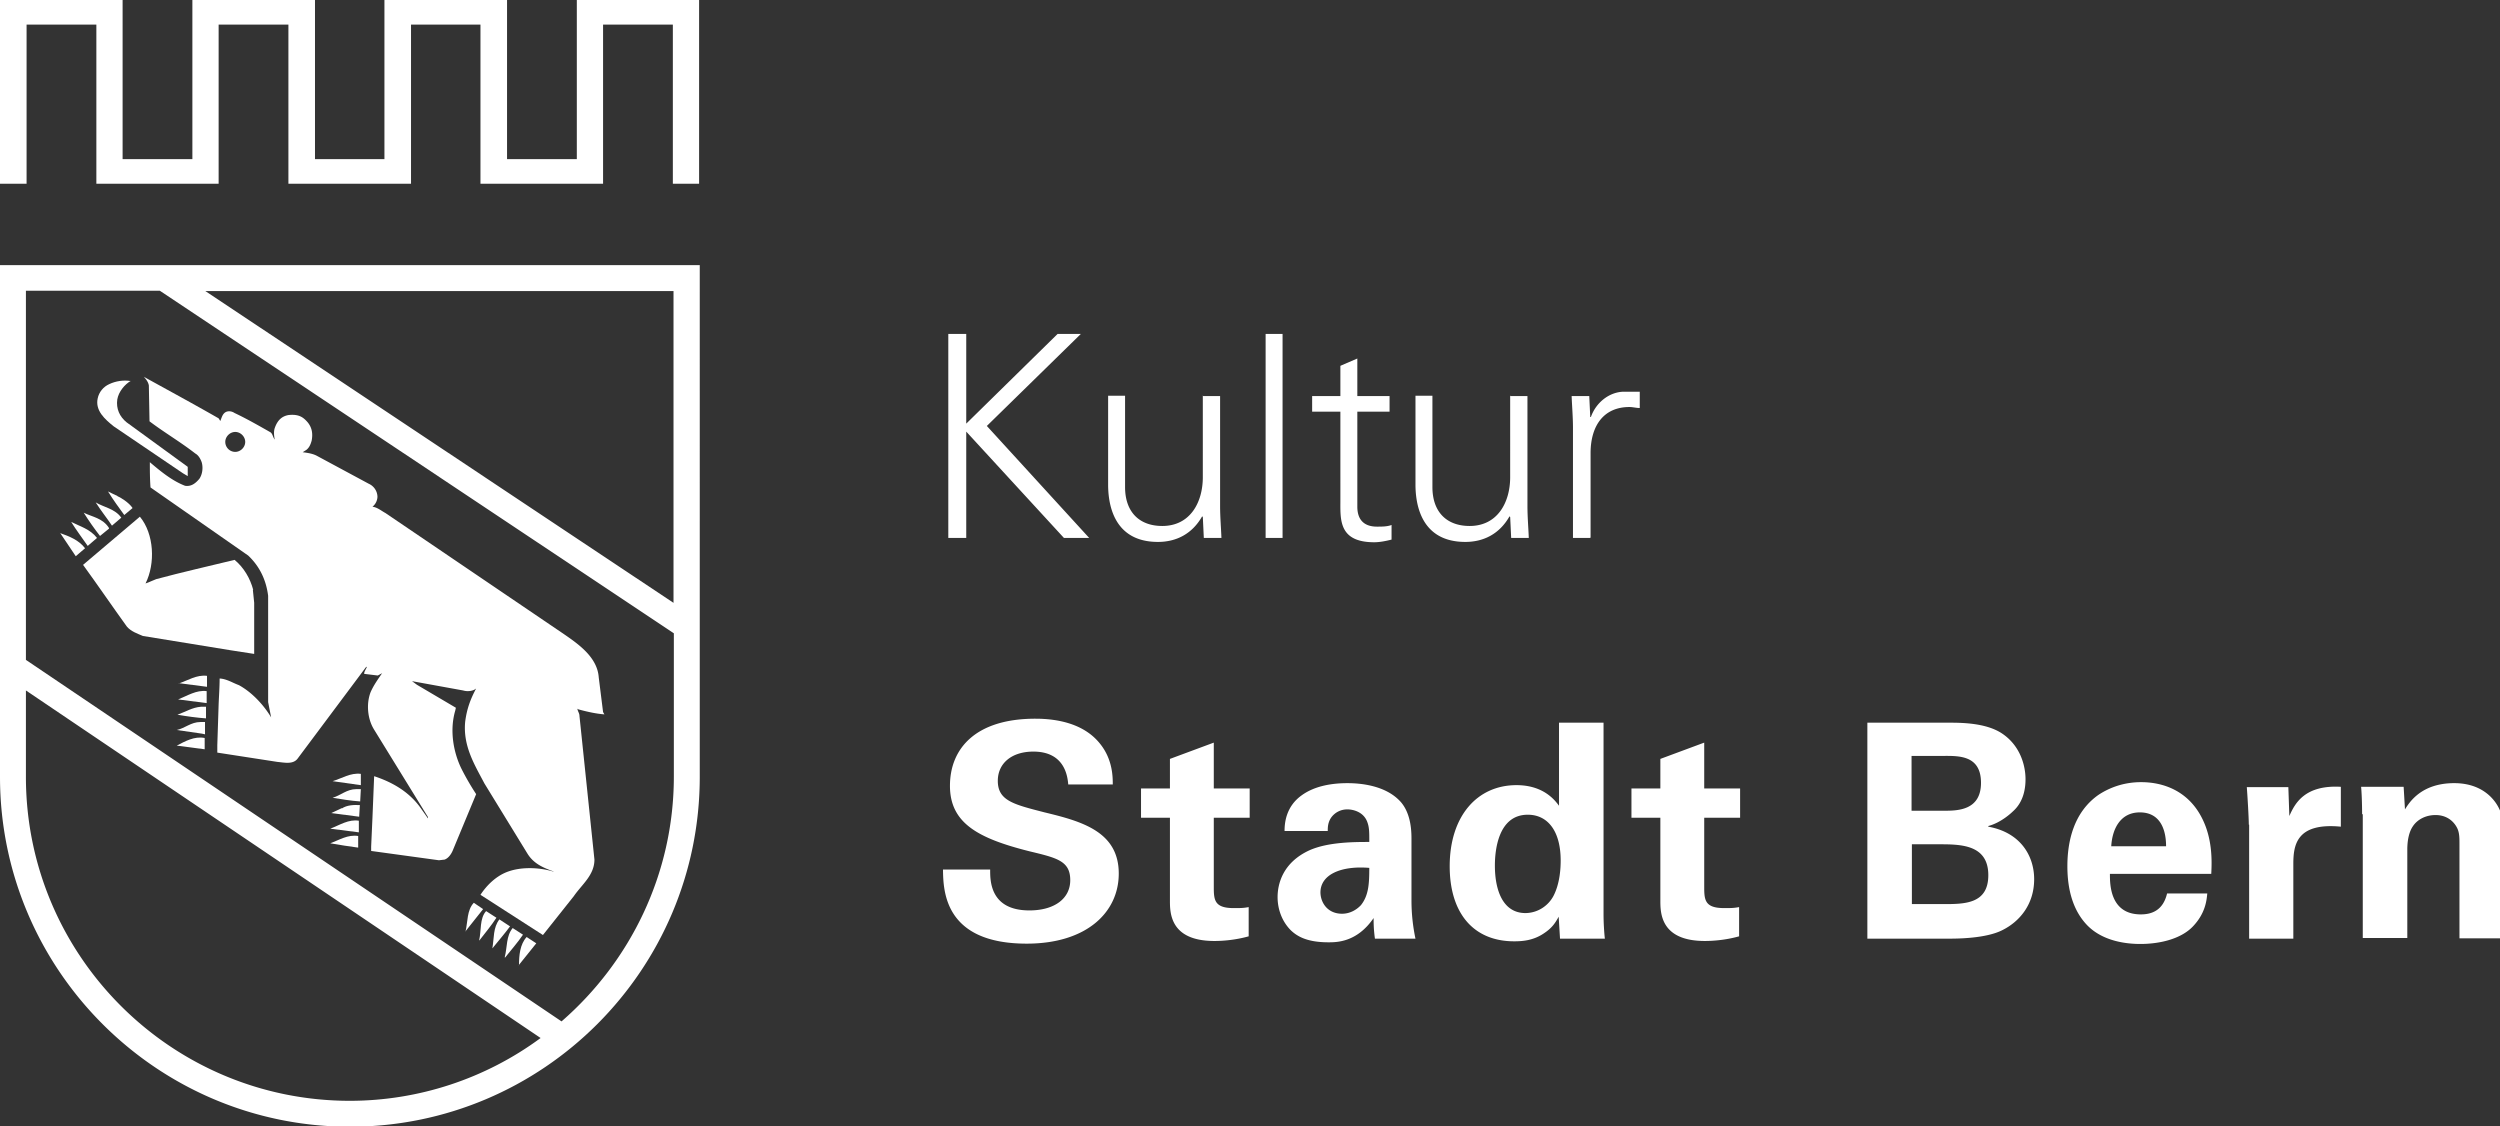
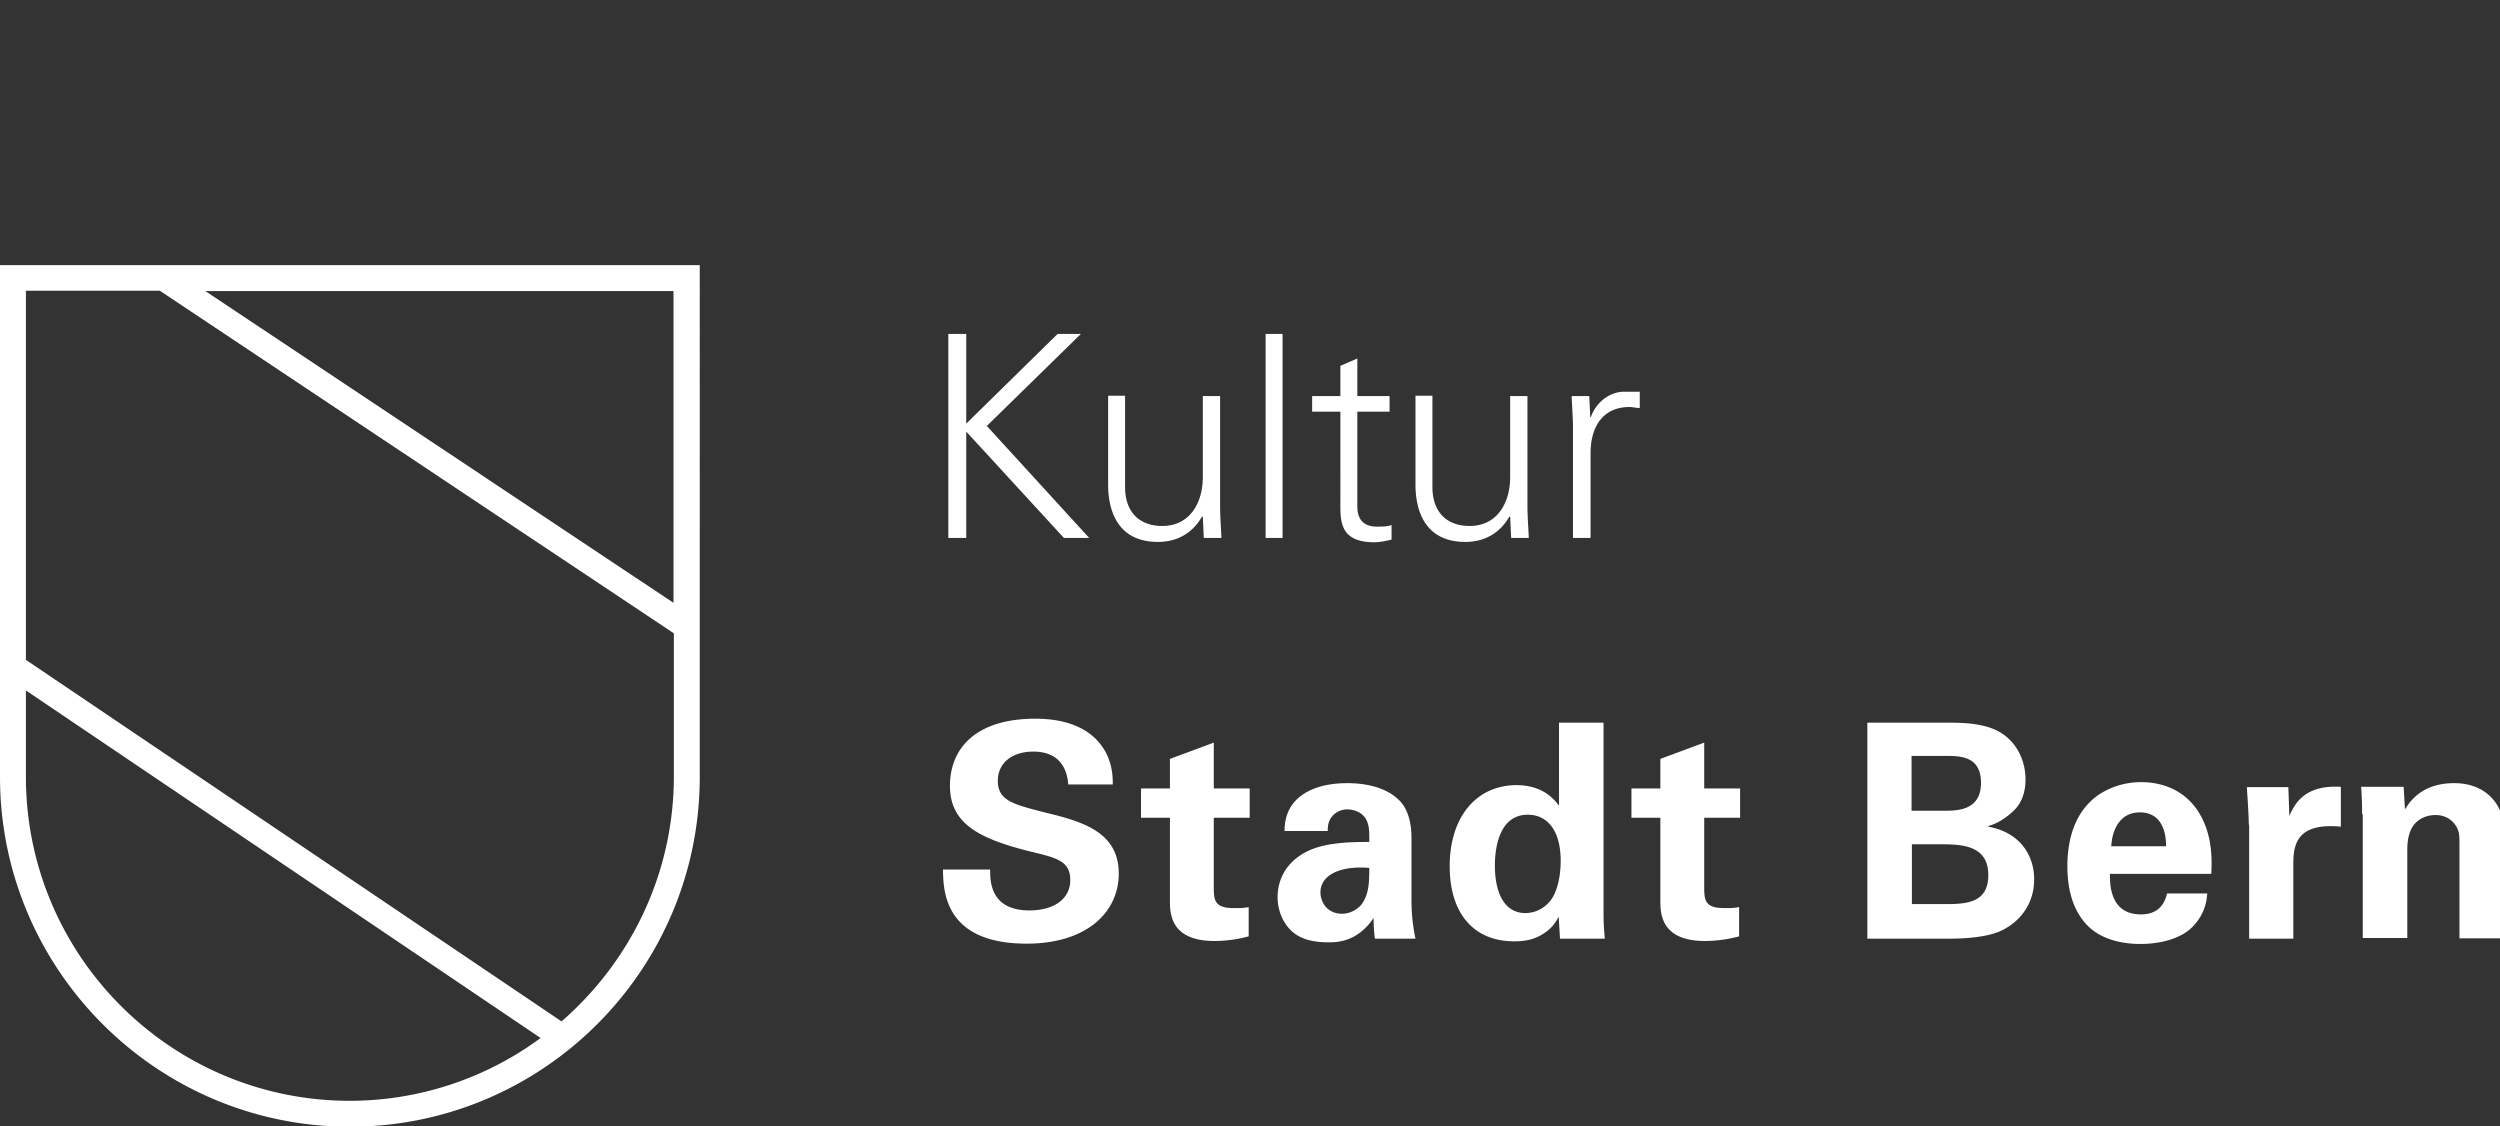
<svg xmlns="http://www.w3.org/2000/svg" viewBox="0 0 75.24 33.9">
  <rect x="0" y="0" width="75.24" height="33.9" fill="#333333" stroke="none" />
-   <path fill="#fff" d="M3.94 11.46c-.19.11-.37.33-.41.56-.04.28.07.52.28.69.61.45 1.23.89 1.84 1.34v.28l-.15-.09-2.08-1.41c-.26-.21-.56-.47-.48-.84.04-.19.17-.35.35-.43.19-.09.43-.13.65-.09ZM17.36 0v4.79h-2.1V0h-3.69v4.79H9.48V0H5.79v4.79h-2.1V0H0v5.53h.8V.74h2.1v4.79h3.68V.74h2.1v4.79h3.69V.74h2.09v4.79h3.69V.74h2.1v4.79h.79V0zM7.62 17.75c-.09-.34-.28-.67-.56-.9-.78.19-1.58.37-2.36.58-.11.04-.2.09-.32.13.3-.6.26-1.49-.17-2.01L2.5 17c.45.62.88 1.25 1.32 1.86.13.15.32.21.48.28l2.64.43.71.11v-1.54l-.04-.39Zm-4.08-2.82c-.09-.04-.29-.14-.29-.14.16.26.33.49.49.71l.25-.21c-.11-.17-.38-.33-.46-.36Zm-.66.19c.15.24.33.46.49.7l.28-.24c-.19-.27-.52-.31-.77-.46m.4.77c-.19-.3-.5-.33-.76-.46.15.24.31.47.49.7l.27-.22Zm-1.13-.17c.15.24.33.48.49.71l.28-.24c-.21-.27-.52-.35-.77-.48Zm-.34.32.47.7.28-.24c-.19-.25-.48-.36-.76-.46Zm8.2 7.47.85.12v-.34c-.31-.04-.58.14-.85.22m.71.24c-.28 0-.47.19-.71.26.25.04.54.09.83.11l.02-.37h-.13Zm-.43.57-.32.15.84.11.02-.35c-.19-.01-.39 0-.54.1Zm-.35.62.86.11v-.35c-.31-.05-.57.13-.86.24m0 .44c.27.05.56.09.84.13v-.35c-.31-.05-.57.12-.84.22m-4.56-4.82c.28.04.57.07.85.11v-.33c-.31-.04-.58.14-.85.23Zm-.02.49.86.11v-.36c-.31-.04-.58.14-.86.25m.69.22c-.26.02-.46.15-.71.24.29.05.58.09.86.11v-.35zm-.02.46c-.28 0-.47.19-.71.24l.76.11.09.02v-.37h-.15Zm-.71.71.84.11v-.34c-.31-.06-.59.1-.84.23m8.68 5.6.54-.68-.28-.19c-.21.22-.18.57-.25.87Zm.43.26c.17-.22.37-.46.51-.68l-.31-.2c-.2.22-.14.59-.21.88Zm.39.24c.16-.2.37-.44.53-.66l-.32-.21c-.19.24-.16.57-.21.86Zm.38.28c.18-.23.38-.45.54-.69l-.31-.2c-.2.24-.16.57-.24.88Zm.41.23.53-.66-.29-.19c-.2.22-.23.55-.23.85Z" />
-   <path fill="#fff" d="m17.35 21.31.06.04c.26.07.52.13.78.15l-.04-.07-.13-1.04c-.04-.6-.59-.99-1.04-1.3l-5.38-3.65c-.13-.07-.24-.17-.39-.19a.4.4 0 0 0 .15-.3.44.44 0 0 0-.26-.39l-1.56-.84c-.13-.07-.28-.09-.43-.11l.11-.07c.09-.07.13-.17.16-.28.04-.21.01-.39-.12-.55-.13-.15-.26-.25-.57-.22-.18.03-.33.13-.42.39-.04.11-.02.26 0 .35-.06-.07-.06-.17-.13-.22-.37-.21-.72-.41-1.08-.58-.09-.06-.2-.07-.28-.02-.09.06-.11.17-.15.26l-.05-.08c-.75-.43-1.51-.84-2.25-1.25.06.07.13.15.15.26l.02 1.08c.45.34.93.62 1.38.97.09.05.15.15.19.26.05.17.02.37-.07.5-.11.13-.24.24-.43.21-.39-.15-.73-.43-1.06-.71 0 .24 0 .5.02.76l2.94 2.05c.35.33.54.74.6 1.21v3.2l.09.46c-.22-.37-.58-.76-.97-.97-.19-.07-.37-.19-.58-.2 0 .26-.02.52-.03.78l-.04 1.23v.22l1.81.28c.21.02.46.08.6-.09l2.07-2.77h.02c-.02.07-.08.13-.08.21l.41.05.13-.07c-.13.19-.26.37-.35.58-.13.35-.09.8.11 1.12l1.62 2.63v.04l-.24-.34c-.35-.48-.86-.76-1.38-.93l-.05 1.23-.04.89v.13l2.04.28.17-.02c.11-.04.19-.15.24-.26l.71-1.71q-.255-.39-.45-.78c-.24-.5-.35-1.15-.18-1.73l.02-.09-1.17-.69-.15-.11 1.54.28c.13.04.3.02.39-.06-.17.32-.28.61-.33 1-.07.73.28 1.29.58 1.86l1.3 2.12c.19.3.48.42.79.53h-.02c-.43-.13-.99-.15-1.41.02-.32.13-.59.39-.78.68l1.88 1.21.93-1.17c.24-.35.62-.63.62-1.1l-.45-4.32c0-.09-.06-.15-.06-.22M7.08 13.6c-.17 0-.3-.14-.3-.3s.14-.3.3-.3.3.14.3.3-.14.3-.3.3" />
  <path fill="#fff" d="M0 7.98v15.4c0 5.8 4.72 10.53 10.53 10.53s10.53-4.72 10.53-10.53V7.98zm20.28 10.17L6.18 8.76h14.09v9.39ZM.78 23.37v-2.59l15.49 10.46a9.68 9.68 0 0 1-5.74 1.89c-5.38 0-9.75-4.37-9.75-9.75Zm16.12 7.37L.78 19.86V8.75h4.03l15.47 10.31v4.31c0 2.94-1.32 5.58-3.38 7.37m12.9-4.57c0 .31-.02 1.23 1.18 1.23.76 0 1.23-.36 1.23-.91 0-.58-.4-.67-1.23-.87-1.55-.39-2.39-.85-2.39-1.97s.77-2.02 2.57-2.02c.67 0 1.48.15 1.96.77.37.47.37.99.37 1.21h-1.34c-.02-.22-.09-.99-1.05-.99-.65 0-1.07.35-1.07.88 0 .6.48.71 1.41.95 1.12.27 2.23.58 2.23 1.84 0 1.17-.97 2.11-2.77 2.11-2.49 0-2.51-1.6-2.52-2.23zm7.78 2.01c-.43.12-.82.14-1.03.14-1.34 0-1.34-.85-1.34-1.22v-2.49h-.87v-.88h.87v-.89l1.32-.49v1.38h1.08v.88h-1.08v2.05c0 .41 0 .67.6.67.2 0 .29 0 .45-.03v.87Zm3.8.07c-.04-.28-.04-.49-.04-.62-.5.73-1.11.73-1.36.73-.66 0-.95-.19-1.13-.36-.27-.27-.4-.64-.4-1s.13-1.03.96-1.41c.56-.25 1.36-.25 1.8-.25 0-.3 0-.44-.06-.6-.12-.33-.47-.38-.59-.38a.59.59 0 0 0-.5.25c-.1.15-.1.3-.1.4h-1.3c0-.24.04-.73.51-1.07.41-.3.95-.37 1.38-.37.38 0 1.17.06 1.62.58.31.37.31.91.31 1.12v1.83c0 .39.04.77.12 1.15h-1.21Zm-1.64-1.4c0 .31.21.65.65.65.24 0 .44-.12.57-.26.23-.29.25-.64.25-1.12-.85-.07-1.47.2-1.47.74Zm7.18-5.1h1.34v5.76c0 .27.02.57.04.74h-1.35l-.04-.66c-.09.16-.18.33-.46.51-.33.22-.68.23-.88.23-1.22 0-1.94-.84-1.94-2.26 0-1.5.82-2.44 2.01-2.44.82 0 1.16.46 1.28.62v-2.51Zm-1.02 5.73c.39 0 .7-.23.85-.51.2-.38.22-.85.22-1.07 0-.89-.39-1.38-.99-1.38-.89 0-.99 1.07-.99 1.53 0 .76.25 1.43.92 1.43Zm6.44.7c-.43.12-.82.14-1.03.14-1.34 0-1.34-.85-1.34-1.22v-2.49h-.87v-.88h.87v-.89l1.32-.49v1.38h1.08v.88h-1.08v2.05c0 .41 0 .67.6.67.2 0 .29 0 .45-.03v.87Zm3.86-6.43h2.43c.38 0 1.11 0 1.6.31.59.38.73 1.01.73 1.39 0 .24-.04.67-.38.97-.05.05-.36.34-.74.44v.02c.99.18 1.38.9 1.38 1.58 0 .77-.45 1.28-.95 1.53-.5.26-1.39.26-1.64.26H56.2zm1.33 2.65h.97c.4 0 1.12 0 1.12-.84s-.68-.81-1.14-.81h-.95zm0 2.81h.95c.64 0 1.36 0 1.36-.87 0-.93-.84-.93-1.5-.93h-.8v1.8Zm5.97-.9c0 .3 0 1.21.93 1.21.33 0 .67-.12.79-.63h1.21c-.02.22-.06.6-.43.99-.33.35-.93.53-1.59.53-.39 0-1.12-.07-1.6-.57-.41-.43-.59-1.04-.59-1.77s.18-1.62.94-2.15c.35-.23.78-.38 1.28-.38.65 0 1.42.25 1.84 1.1.31.62.29 1.29.27 1.66H63.5Zm1.69-.84c0-.21-.02-1.02-.79-1.02-.58 0-.83.49-.86 1.02zm2.49-.65c0-.21-.04-.87-.06-1.13h1.25l.03.87c.17-.39.47-.94 1.55-.88v1.2c-1.35-.13-1.43.57-1.43 1.13v2.24h-1.33v-3.43Zm3.41-.31s0-.51-.03-.83h1.28l.04.68c.13-.21.49-.79 1.48-.79.89 0 1.27.54 1.39.85.1.28.13.51.13 1.36v2.46h-1.36v-2.83c0-.19 0-.35-.07-.49-.1-.2-.31-.39-.65-.39-.29 0-.55.13-.69.35-.08.12-.16.34-.16.69v2.66h-1.34V24.5Zm-42.55-8.32v-6.14h.54v2.7l2.75-2.7h.7l-2.83 2.77 3.08 3.37h-.76l-2.94-3.2v3.2h-.55Zm7.67-4.27h.51v3.31c0 .33.03.67.04.96h-.53l-.03-.63-.02-.02c-.3.53-.78.77-1.33.77-1.39 0-1.5-1.23-1.5-1.73v-2.67h.51v2.75c0 .74.42 1.17 1.12 1.17.84 0 1.22-.71 1.22-1.47V11.9Zm2.39 4.27h-.51v-6.14h.51zm1.74-3.8h-.85v-.47h.85v-.91l.51-.22v1.13h.97v.47h-.97v2.86c0 .39.2.6.59.6.15 0 .31 0 .44-.05v.44c-.16.04-.35.08-.52.08-1.08 0-1.02-.69-1.02-1.27zm5.12-.47h.51v3.31c0 .33.03.67.04.96h-.53l-.03-.63-.02-.02c-.3.53-.78.77-1.33.77-1.39 0-1.5-1.23-1.5-1.73v-2.67h.51v2.75c0 .74.42 1.17 1.12 1.17.84 0 1.22-.71 1.22-1.47V11.9Zm2.39 4.27h-.51v-3.31c0-.33-.03-.67-.04-.96h.53l.03.63h.02c.15-.43.54-.74.96-.76h.51v.49c-.1 0-.21-.03-.31-.03-.76 0-1.16.54-1.17 1.36v2.57Z" />
</svg>